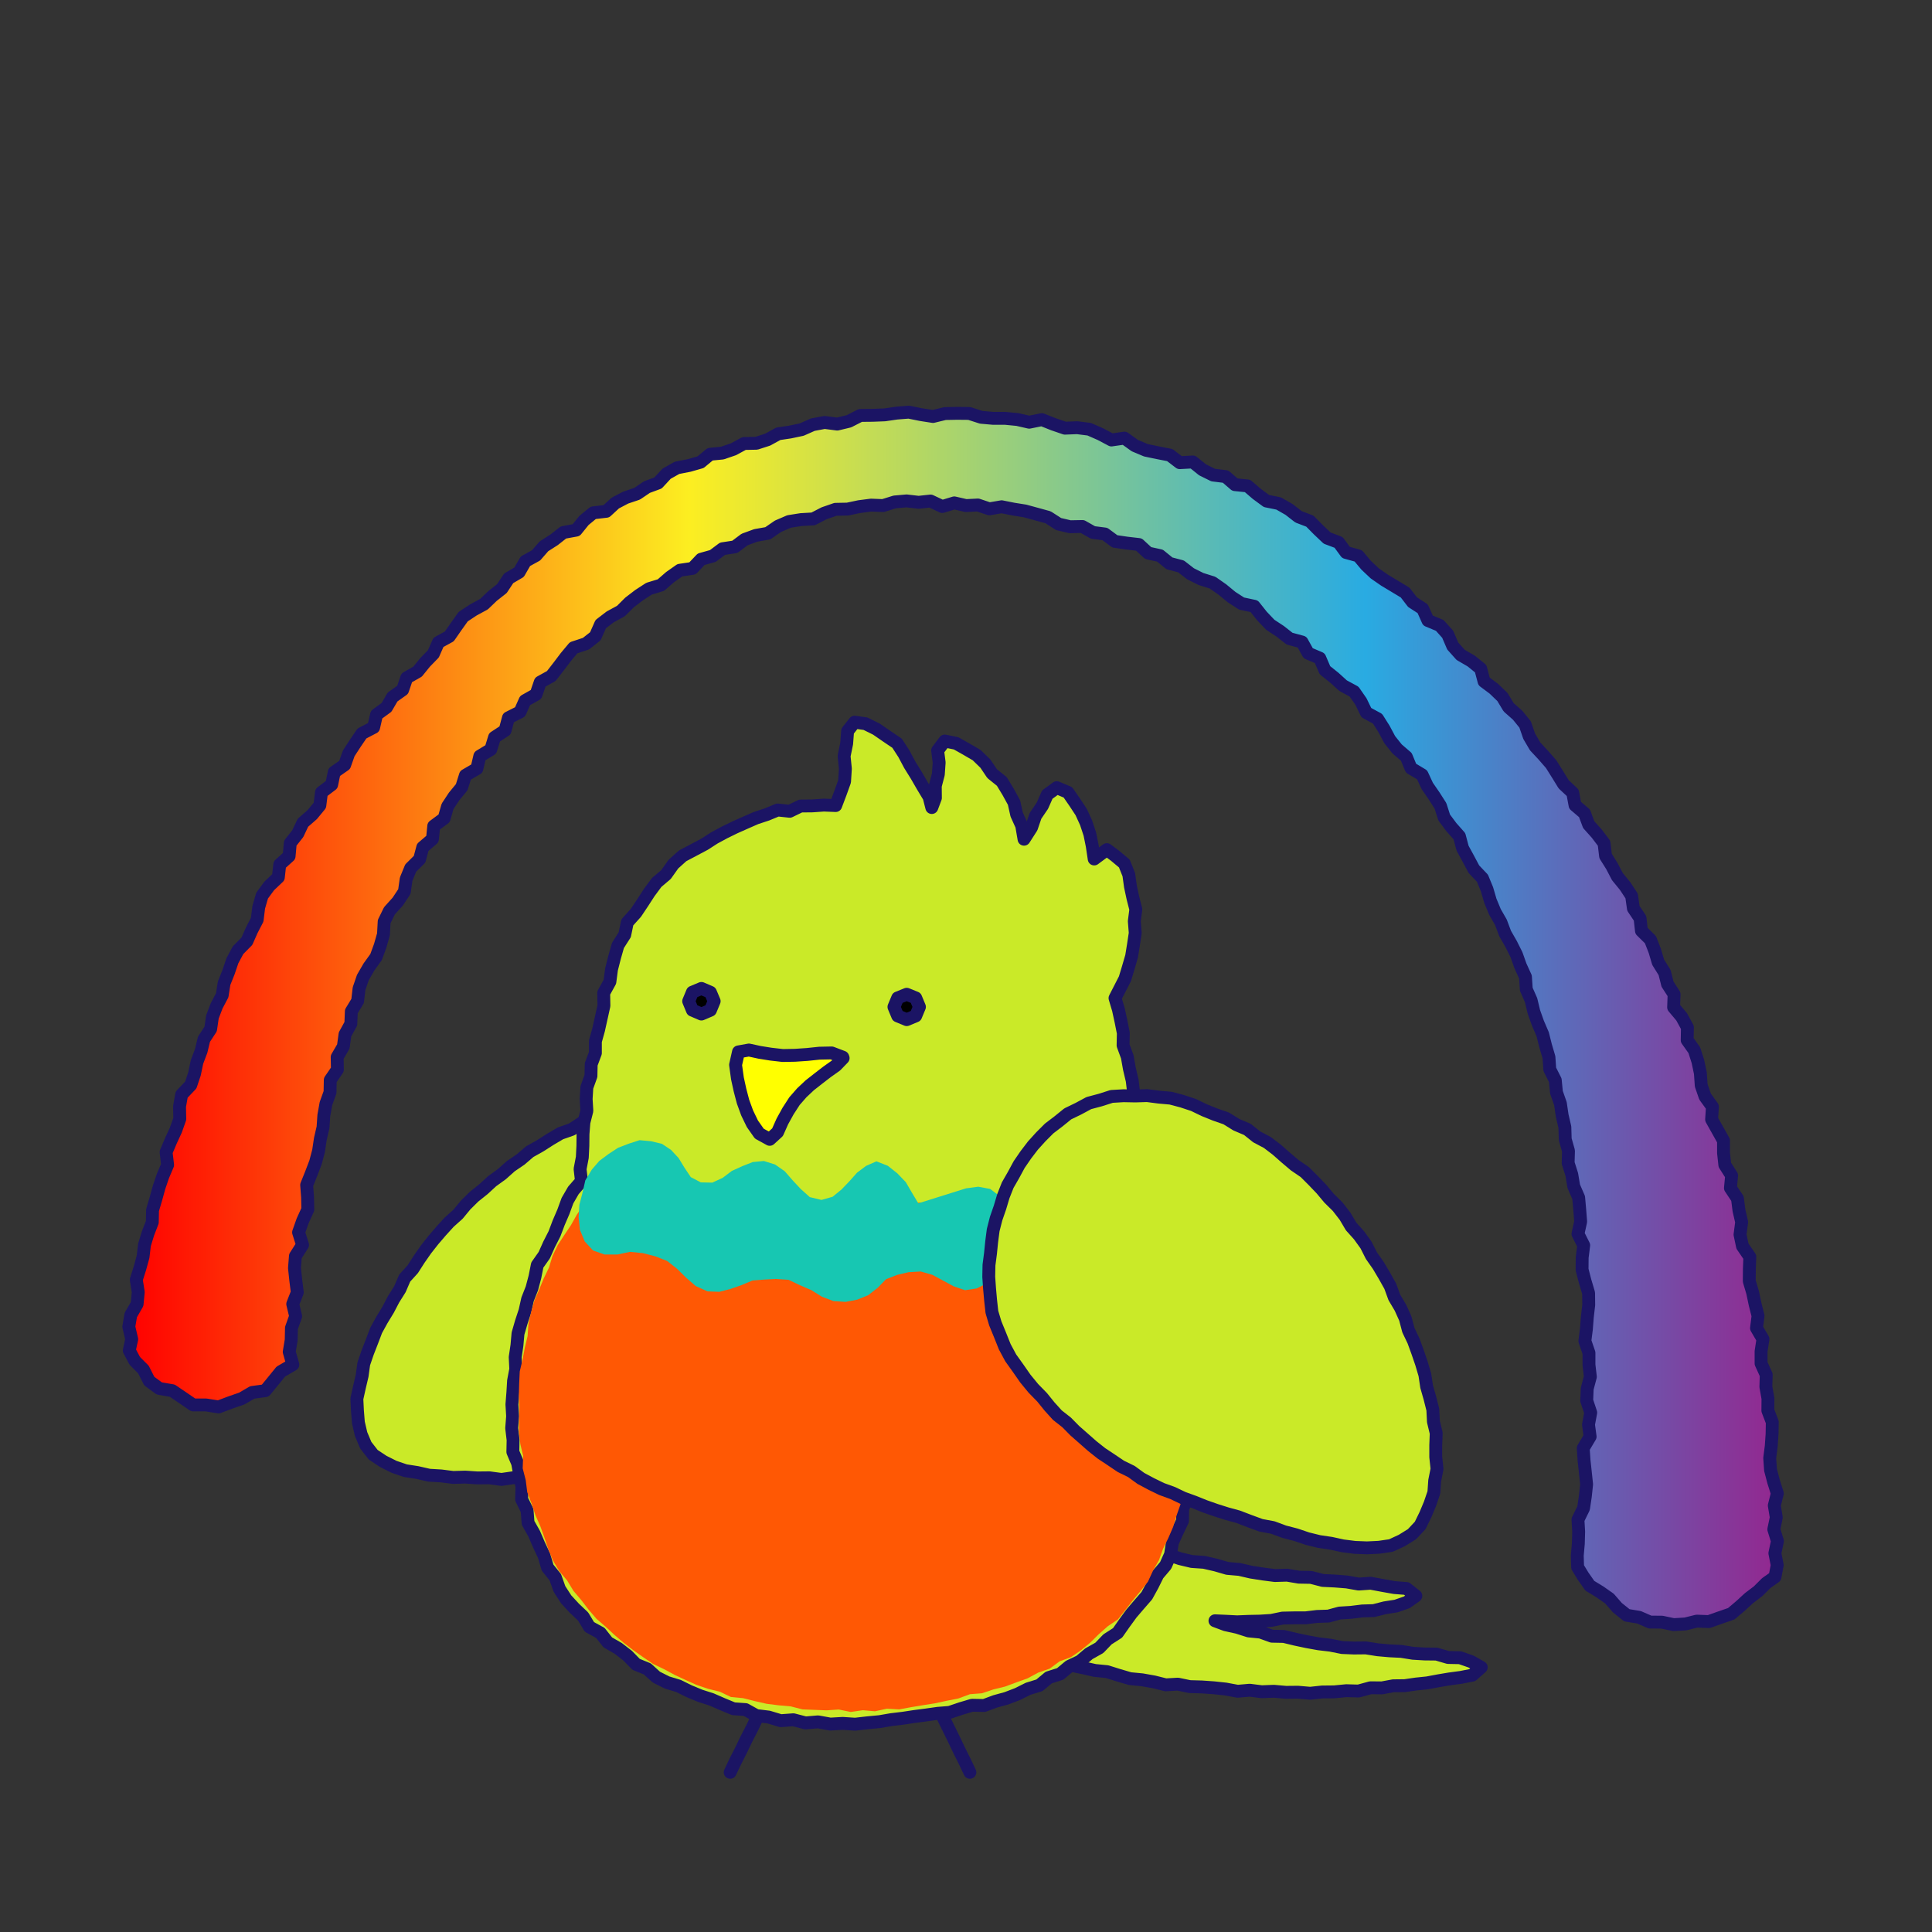
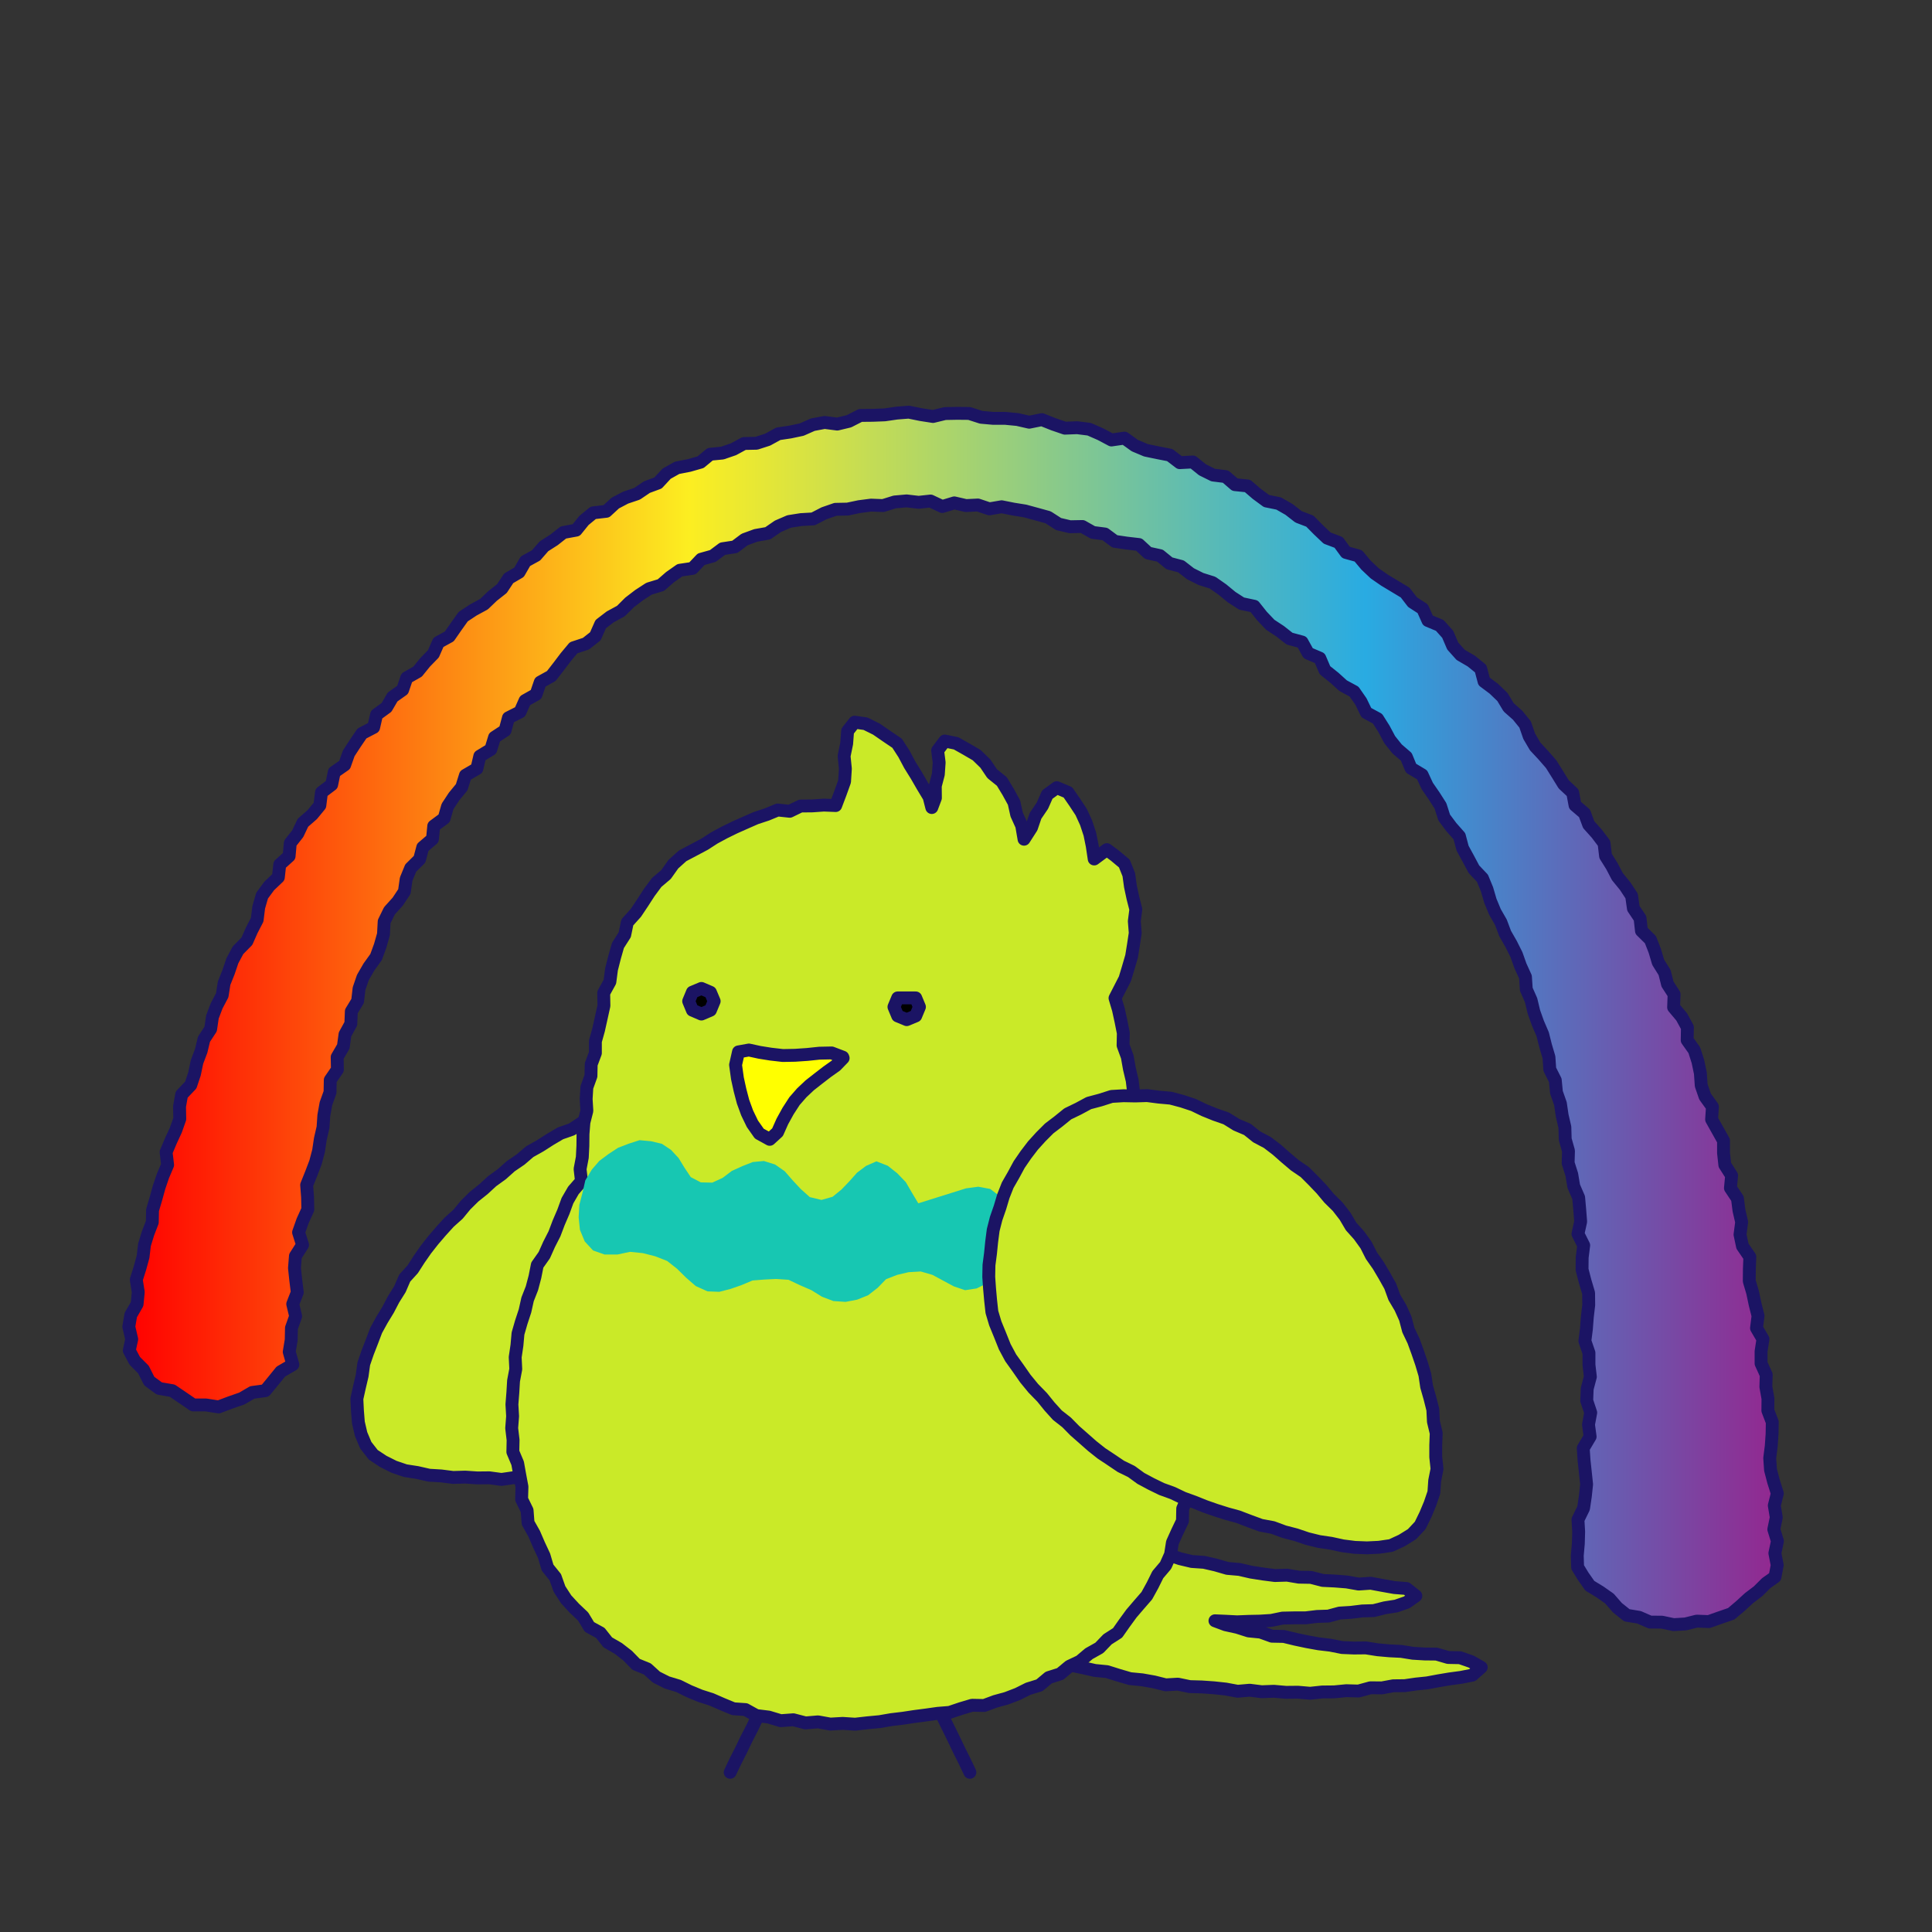
<svg xmlns="http://www.w3.org/2000/svg" width="150" height="150" viewBox="0 0 150 150" fill="none">
  <rect x="0" y="0" width="150" height="150" fill="#333333" stroke="none" />
  <path d="M94.329 125.837L95.165 125.873L96.045 125.918L96.935 125.882L97.815 125.864L98.705 125.809L99.577 125.628L100.475 125.609H101.365L102.255 125.501L103.135 125.473L104.006 125.237L104.887 125.183L105.768 125.074L106.657 125.047L107.52 124.828L108.391 124.693L109.226 124.402L109.925 123.903L109.199 123.331L108.264 123.258L107.347 123.095L106.421 122.922L105.486 122.986L104.56 122.823L103.634 122.75L102.699 122.705L101.782 122.468L100.847 122.451L99.93 122.296L98.986 122.324L98.06 122.205L97.134 122.06L96.227 121.851L95.291 121.769L94.384 121.506L93.476 121.298L92.532 121.234L91.615 121.016L90.734 120.717L89.817 120.499L88.955 120.127L88.02 119.99L87.167 119.582L86.268 119.328L85.406 118.964L84.525 118.638L83.699 118.193L82.818 117.875L81.956 117.503L81.085 117.14L80.322 116.586L79.478 116.169L78.715 115.679L77.971 115.143L77.154 114.752L76.309 114.416L75.474 114.035L74.621 113.717L73.749 113.454L72.869 113.237L71.961 113.073L71.044 113.119L70.136 113.073L69.228 113.055L68.33 113.237L67.422 113.536L66.551 113.945L65.969 114.726L65.525 115.597L65.516 116.578L65.57 117.539L65.606 118.51L65.824 119.482L66.496 120.108L67.268 120.571L68.012 121.07L68.865 121.361L69.692 121.679L70.599 121.887L70.609 122.95L70.645 123.993L71.008 124.947L71.634 125.6L72.379 126.172L73.223 126.599L74.094 126.926L74.939 127.334L75.837 127.598L76.781 127.689L77.671 128.024L78.588 128.224L79.496 128.442L80.431 128.596L81.339 128.859L82.274 129.005L83.172 129.296L84.089 129.486L85.006 129.694L85.95 129.786L86.84 130.066L87.739 130.33L88.683 130.421L89.6 130.584L90.507 130.811L91.451 130.757L92.368 130.948L93.303 130.974L94.229 131.038L95.165 131.138L96.09 131.31L97.025 131.228L97.96 131.346L98.904 131.31L99.84 131.392L100.775 131.383L101.719 131.465L102.654 131.365L103.589 131.356L104.524 131.265L105.477 131.292L106.403 131.038L107.293 131.047L108.173 130.884L109.062 130.875L109.935 130.748L110.815 130.657L111.686 130.494L112.558 130.348L113.438 130.23L114.31 130.058L115 129.449L114.219 129.005L113.356 128.705L112.431 128.687L111.532 128.424L110.615 128.414L109.698 128.36L108.791 128.214L107.874 128.169L106.956 128.087L106.049 127.943L105.123 127.952L104.206 127.915L103.298 127.734L102.382 127.625L101.474 127.461L100.575 127.271L99.676 127.053L98.751 127.035L97.87 126.717L96.944 126.626L96.063 126.345L95.155 126.145L94.329 125.837Z" fill="#CAEA28" />
  <path d="M94.329 125.837L95.165 125.873L96.045 125.918L96.935 125.882L97.815 125.864L98.705 125.809L99.577 125.628L100.475 125.609H101.365L102.255 125.501L103.135 125.473L104.006 125.237L104.887 125.183L105.768 125.074L106.657 125.047L107.52 124.828L108.391 124.693L109.226 124.402L109.925 123.903L109.199 123.331L108.264 123.258L107.347 123.095L106.421 122.922L105.486 122.986L104.56 122.823L103.634 122.75L102.699 122.705L101.782 122.468L100.847 122.451L99.93 122.296L98.986 122.324L98.06 122.205L97.134 122.06L96.227 121.851L95.291 121.769L94.384 121.506L93.476 121.298L92.532 121.234L91.615 121.016L90.734 120.717L89.817 120.499L88.955 120.127L88.02 119.99L87.167 119.582L86.268 119.328L85.406 118.964L84.525 118.638L83.699 118.193L82.818 117.875L81.956 117.503L81.085 117.14L80.322 116.586L79.478 116.169L78.715 115.679L77.971 115.143L77.154 114.752L76.309 114.416L75.474 114.035L74.621 113.717L73.749 113.454L72.869 113.237L71.961 113.073L71.044 113.119L70.136 113.073L69.228 113.055L68.33 113.237L67.422 113.536L66.551 113.945L65.969 114.726L65.525 115.597L65.516 116.578L65.57 117.539L65.606 118.51L65.824 119.482L66.496 120.108L67.268 120.571L68.012 121.07L68.865 121.361L69.692 121.679L70.599 121.887L70.609 122.95L70.645 123.993L71.008 124.947L71.634 125.6L72.379 126.172L73.223 126.599L74.094 126.926L74.939 127.334L75.837 127.598L76.781 127.689L77.671 128.024L78.588 128.224L79.496 128.442L80.431 128.596L81.339 128.859L82.274 129.005L83.172 129.296L84.089 129.486L85.006 129.694L85.95 129.786L86.84 130.066L87.739 130.33L88.683 130.421L89.6 130.584L90.507 130.811L91.451 130.757L92.368 130.948L93.303 130.974L94.229 131.038L95.165 131.138L96.09 131.31L97.025 131.228L97.96 131.346L98.904 131.31L99.84 131.392L100.775 131.383L101.719 131.465L102.654 131.365L103.589 131.356L104.524 131.265L105.477 131.292L106.403 131.038L107.293 131.047L108.173 130.884L109.062 130.875L109.935 130.748L110.815 130.657L111.686 130.494L112.558 130.348L113.438 130.23L114.31 130.058L115 129.449L114.219 129.005L113.356 128.705L112.431 128.687L111.532 128.424L110.615 128.414L109.698 128.36L108.791 128.214L107.874 128.169L106.956 128.087L106.049 127.943L105.123 127.952L104.206 127.915L103.298 127.734L102.382 127.625L101.474 127.461L100.575 127.271L99.676 127.053L98.751 127.035L97.87 126.717L96.944 126.626L96.063 126.345L95.155 126.145L94.329 125.837Z" stroke="#1B1464" stroke-linecap="round" stroke-linejoin="round" />
  <path d="M64.073 105.604L63.474 106.385L62.848 107.138L62.113 107.783L61.405 108.463L60.642 109.08L59.761 109.517L58.99 110.143L58.191 110.569L57.447 111.096L56.602 111.432L55.785 111.813L54.959 112.195L54.133 112.567L53.325 112.993L52.472 113.284L51.573 113.438L50.702 113.673L49.839 113.965L48.941 114.101L48.051 114.318L47.161 114.482L46.244 114.454L45.355 114.572L44.456 114.682L43.548 114.709L42.65 114.772L41.751 114.818L40.816 114.791L39.872 114.727L38.937 114.863L37.992 114.736L37.057 114.745L36.122 114.682L35.178 114.709L34.252 114.591L33.317 114.536L32.4 114.327L31.474 114.183L30.594 113.883L29.759 113.465L28.978 112.948L28.397 112.203L28.034 111.341L27.825 110.442L27.752 109.525L27.707 108.6L27.907 107.701L28.116 106.811L28.243 105.885L28.542 105.014L28.878 104.151L29.205 103.289L29.65 102.481L30.131 101.691L30.558 100.874L31.048 100.094L31.42 99.231L32.046 98.541L32.546 97.761L33.072 97.007L33.644 96.281L34.243 95.582L34.87 94.892L35.559 94.275L36.15 93.558L36.803 92.913L37.529 92.332L38.21 91.706L38.964 91.161L39.654 90.544L40.416 90.026L41.124 89.418L41.932 88.964L42.713 88.465L43.512 87.993L44.392 87.684L45.173 87.167L46.063 86.894L46.907 86.522L47.77 86.177L48.668 85.941L49.558 85.687L50.466 85.506L51.355 85.306L52.263 85.152L53.171 85.024L54.097 85.006L55.014 84.961L55.931 85.106L56.847 85.161L57.764 85.251L58.654 85.487L59.535 85.769L60.333 86.25L61.105 86.731L61.94 87.149L62.576 87.802L63.275 88.41L63.847 89.128L64.246 89.954L64.809 90.689L65.127 91.551L65.444 92.405L65.726 93.276L66.007 94.148L66.043 95.064L66.18 95.963L66.261 96.871L66.252 97.788L66.216 98.696L66.189 99.612L65.962 100.502L65.798 101.401L65.599 102.29L65.344 103.171L64.99 104.024L64.555 104.823L64.073 105.604Z" fill="#CAEA28" />
  <path d="M64.073 105.604L63.474 106.385L62.848 107.138L62.113 107.783L61.405 108.463L60.642 109.08L59.761 109.517L58.99 110.143L58.191 110.569L57.447 111.096L56.602 111.432L55.785 111.813L54.959 112.195L54.133 112.567L53.325 112.993L52.472 113.284L51.573 113.438L50.702 113.673L49.839 113.965L48.941 114.101L48.051 114.318L47.161 114.482L46.244 114.454L45.355 114.572L44.456 114.682L43.548 114.709L42.65 114.772L41.751 114.818L40.816 114.791L39.872 114.727L38.937 114.863L37.992 114.736L37.057 114.745L36.122 114.682L35.178 114.709L34.252 114.591L33.317 114.536L32.4 114.327L31.474 114.183L30.594 113.883L29.759 113.465L28.978 112.948L28.397 112.203L28.034 111.341L27.825 110.442L27.752 109.525L27.707 108.6L27.907 107.701L28.116 106.811L28.243 105.885L28.542 105.014L28.878 104.151L29.205 103.289L29.65 102.481L30.131 101.691L30.558 100.874L31.048 100.094L31.42 99.231L32.046 98.541L32.546 97.761L33.072 97.007L33.644 96.281L34.243 95.582L34.87 94.892L35.559 94.275L36.15 93.558L36.803 92.913L37.529 92.332L38.21 91.706L38.964 91.161L39.654 90.544L40.416 90.026L41.124 89.418L41.932 88.964L42.713 88.465L43.512 87.993L44.392 87.684L45.173 87.167L46.063 86.894L46.907 86.522L47.77 86.177L48.668 85.941L49.558 85.687L50.466 85.506L51.355 85.306L52.263 85.152L53.171 85.024L54.097 85.006L55.014 84.961L55.931 85.106L56.847 85.161L57.764 85.251L58.654 85.487L59.535 85.769L60.333 86.25L61.105 86.731L61.94 87.149L62.576 87.802L63.275 88.41L63.847 89.128L64.246 89.954L64.809 90.689L65.127 91.551L65.444 92.405L65.726 93.276L66.007 94.148L66.043 95.064L66.18 95.963L66.261 96.871L66.252 97.788L66.216 98.696L66.189 99.612L65.962 100.502L65.798 101.401L65.599 102.29L65.344 103.171L64.99 104.024L64.555 104.823L64.073 105.604Z" stroke="#1B1464" stroke-linecap="round" stroke-linejoin="round" />
  <path d="M73.223 133.336L73.64 134.18L74.058 135.033L74.466 135.887L74.893 136.74L75.302 137.602" stroke="#1B1464" stroke-linecap="round" stroke-linejoin="round" />
  <path d="M58.788 133.344L58.38 134.188L57.944 135.032L57.536 135.885L57.1 136.739L56.691 137.601" stroke="#1B1464" stroke-linecap="round" stroke-linejoin="round" />
  <path d="M88.385 87.616L88.14 86.708L88.194 85.746L88.013 84.82L87.904 83.894L87.686 82.977L87.522 82.051L87.195 81.161L87.214 80.208L87.032 79.291L86.832 78.374L86.569 77.494L86.923 76.804L87.341 75.987L87.604 75.115L87.858 74.244L88.003 73.345L88.14 72.438L88.067 71.521L88.185 70.604L87.958 69.714L87.767 68.825L87.64 67.908L87.295 67.045L86.569 66.437L85.934 65.965L84.953 66.691L84.799 65.665L84.617 64.767L84.327 63.886L83.945 63.051L83.437 62.279L82.911 61.517L82.048 61.154L81.313 61.69L80.932 62.552L80.396 63.342L80.087 64.249L79.506 65.157L79.325 64.104L78.934 63.242L78.726 62.307L78.272 61.481L77.782 60.673L77.028 60.065L76.502 59.284L75.83 58.63L75.022 58.158L74.232 57.713L73.352 57.532L72.798 58.267L72.916 59.202L72.852 60.119L72.616 61.018L72.625 61.953L72.344 62.697L72.135 61.88L71.627 61.036L71.145 60.201L70.637 59.384L70.183 58.53L69.648 57.704L68.831 57.151L68.041 56.606L67.197 56.188L66.352 56.07L65.808 56.76L65.735 57.731L65.535 58.703L65.635 59.683L65.572 60.673L65.236 61.608L64.882 62.543L63.965 62.507L63.066 62.57L62.158 62.579L61.314 62.988L60.379 62.888L59.544 63.233L58.691 63.514L57.864 63.877L57.047 64.24L56.248 64.631L55.459 65.057L54.714 65.538L53.861 65.992L52.999 66.446L52.282 67.091L51.709 67.899L50.983 68.516L50.411 69.288L49.894 70.087L49.367 70.876L48.705 71.612L48.505 72.574L47.978 73.4L47.715 74.326L47.479 75.252L47.352 76.223L46.871 77.094L46.889 78.084L46.68 79.028L46.472 79.963L46.226 80.844V81.76L45.9 82.632L45.882 83.54L45.564 84.42L45.509 85.328L45.564 86.245L45.337 87.135L45.264 88.042L45.255 88.959L45.21 89.858L45.037 90.766L45.146 91.701L44.52 92.418L44.057 93.217L43.739 94.088L43.376 94.932L43.049 95.795L42.632 96.612L42.259 97.447L41.715 98.219L41.533 99.135L41.297 100.025L40.961 100.878L40.761 101.777L40.471 102.658L40.217 103.538L40.135 104.455L39.999 105.372L40.044 106.298L39.872 107.206L39.817 108.122L39.745 109.039L39.799 109.956L39.727 110.882L39.836 111.799L39.817 112.724L40.19 113.606L40.353 114.513L40.525 115.43L40.498 116.401L40.925 117.273L40.998 118.235L41.469 119.07L41.842 119.933L42.241 120.786L42.514 121.712L43.113 122.456L43.439 123.373L43.957 124.172L44.592 124.861L45.273 125.506L45.763 126.315L46.608 126.777L47.189 127.513L48.006 127.985L48.732 128.548L49.386 129.219L50.257 129.574L50.956 130.209L51.782 130.626L52.681 130.899L53.507 131.308L54.36 131.661L55.241 131.943L56.094 132.315L56.948 132.668L57.883 132.732L58.718 133.195L59.68 133.313L60.615 133.595L61.596 133.522L62.54 133.767L63.511 133.685L64.464 133.858L65.426 133.803L66.389 133.866L67.342 133.758L68.295 133.668L69.194 133.513L70.102 133.404L71 133.268L71.908 133.15L72.807 133.023L73.724 132.95L74.586 132.659L75.467 132.396L76.411 132.414L77.264 132.097L78.154 131.852L79.007 131.525L79.824 131.117L80.705 130.844L81.422 130.245L82.312 129.964L83.02 129.374L83.846 128.983L84.545 128.393L85.353 127.939L85.988 127.277L86.769 126.777L87.305 126.014L87.84 125.28L88.43 124.59L89.038 123.891L89.483 123.082L89.892 122.256L90.5 121.539L90.881 120.686L91.026 119.76L91.408 118.915L91.807 118.081L91.825 117.127L92.188 116.284L92.397 115.394L92.697 114.513L92.797 113.606L92.706 112.679L92.751 111.771L92.679 110.873L92.651 109.966L92.824 109.03L92.497 108.159L92.397 107.251L92.288 106.352L92.216 105.435L91.98 104.555L91.871 103.647L91.607 102.776L91.335 101.904L91.081 101.033L91.063 100.098L90.6 99.272L90.5 98.364L90.391 97.456L90.064 96.594L90.082 95.659L89.683 94.805L89.61 93.897L89.438 92.999L89.075 92.136L89.056 91.21L88.829 90.33L88.73 89.413L88.594 88.514L88.385 87.616Z" fill="#CAEA28" />
  <path d="M88.385 87.616L88.14 86.708L88.194 85.746L88.013 84.82L87.904 83.894L87.686 82.977L87.522 82.051L87.195 81.161L87.214 80.208L87.032 79.291L86.832 78.374L86.569 77.494L86.923 76.804L87.341 75.987L87.604 75.115L87.858 74.244L88.003 73.345L88.14 72.438L88.067 71.521L88.185 70.604L87.958 69.714L87.767 68.825L87.64 67.908L87.295 67.045L86.569 66.437L85.934 65.965L84.953 66.691L84.799 65.665L84.617 64.767L84.327 63.886L83.945 63.051L83.437 62.279L82.911 61.517L82.048 61.154L81.313 61.69L80.932 62.552L80.396 63.342L80.087 64.249L79.506 65.157L79.325 64.104L78.934 63.242L78.726 62.307L78.272 61.481L77.782 60.673L77.028 60.065L76.502 59.284L75.83 58.63L75.022 58.158L74.232 57.713L73.352 57.532L72.798 58.267L72.916 59.202L72.852 60.119L72.616 61.018L72.625 61.953L72.344 62.697L72.135 61.88L71.627 61.036L71.145 60.201L70.637 59.384L70.183 58.53L69.648 57.704L68.831 57.151L68.041 56.606L67.197 56.188L66.352 56.07L65.808 56.76L65.735 57.731L65.535 58.703L65.635 59.683L65.572 60.673L65.236 61.608L64.882 62.543L63.965 62.507L63.066 62.57L62.158 62.579L61.314 62.988L60.379 62.888L59.544 63.233L58.691 63.514L57.864 63.877L57.047 64.24L56.248 64.631L55.459 65.057L54.714 65.538L53.861 65.992L52.999 66.446L52.282 67.091L51.709 67.899L50.983 68.516L50.411 69.288L49.894 70.087L49.367 70.876L48.705 71.612L48.505 72.574L47.978 73.4L47.715 74.326L47.479 75.252L47.352 76.223L46.871 77.094L46.889 78.084L46.68 79.028L46.472 79.963L46.226 80.844V81.76L45.9 82.632L45.882 83.54L45.564 84.42L45.509 85.328L45.564 86.245L45.337 87.135L45.264 88.042L45.255 88.959L45.21 89.858L45.037 90.766L45.146 91.701L44.52 92.418L44.057 93.217L43.739 94.088L43.376 94.932L43.049 95.795L42.632 96.612L42.259 97.447L41.715 98.219L41.533 99.135L41.297 100.025L40.961 100.878L40.761 101.777L40.471 102.658L40.217 103.538L40.135 104.455L39.999 105.372L40.044 106.298L39.872 107.206L39.817 108.122L39.745 109.039L39.799 109.956L39.727 110.882L39.836 111.799L39.817 112.724L40.19 113.606L40.353 114.513L40.525 115.43L40.498 116.401L40.925 117.273L40.998 118.235L41.469 119.07L41.842 119.933L42.241 120.786L42.514 121.712L43.113 122.456L43.439 123.373L43.957 124.172L44.592 124.861L45.273 125.506L45.763 126.315L46.608 126.777L47.189 127.513L48.006 127.985L48.732 128.548L49.386 129.219L50.257 129.574L50.956 130.209L51.782 130.626L52.681 130.899L53.507 131.308L54.36 131.661L55.241 131.943L56.094 132.315L56.948 132.668L57.883 132.732L58.718 133.195L59.68 133.313L60.615 133.595L61.596 133.522L62.54 133.767L63.511 133.685L64.464 133.858L65.426 133.803L66.389 133.866L67.342 133.758L68.295 133.668L69.194 133.513L70.102 133.404L71 133.268L71.908 133.15L72.807 133.023L73.724 132.95L74.586 132.659L75.467 132.396L76.411 132.414L77.264 132.097L78.154 131.852L79.007 131.525L79.824 131.117L80.705 130.844L81.422 130.245L82.312 129.964L83.02 129.374L83.846 128.983L84.545 128.393L85.353 127.939L85.988 127.277L86.769 126.777L87.305 126.014L87.84 125.28L88.43 124.59L89.038 123.891L89.483 123.082L89.892 122.256L90.5 121.539L90.881 120.686L91.026 119.76L91.408 118.915L91.807 118.081L91.825 117.127L92.188 116.284L92.397 115.394L92.697 114.513L92.797 113.606L92.706 112.679L92.751 111.771L92.679 110.873L92.651 109.966L92.824 109.03L92.497 108.159L92.397 107.251L92.288 106.352L92.216 105.435L91.98 104.555L91.871 103.647L91.607 102.776L91.335 101.904L91.081 101.033L91.063 100.098L90.6 99.272L90.5 98.364L90.391 97.456L90.064 96.594L90.082 95.659L89.683 94.805L89.61 93.897L89.438 92.999L89.075 92.136L89.056 91.21L88.829 90.33L88.73 89.413L88.594 88.514L88.385 87.616Z" stroke="#1B1464" stroke-linecap="round" stroke-linejoin="round" />
  <path d="M59.76 88.459L60.368 87.905L60.74 87.07L61.185 86.262L61.685 85.49L62.248 84.846L62.865 84.265L63.537 83.738L64.208 83.221L64.898 82.731L65.461 82.15L65.434 82.077L64.572 81.75L63.618 81.769L62.674 81.868L61.73 81.932L60.777 81.95L59.833 81.841L58.979 81.705L58.144 81.523L57.336 81.669L57.109 82.676L57.255 83.729L57.454 84.637L57.69 85.536L58.008 86.407L58.416 87.251L58.952 88.014L59.76 88.459Z" fill="#FFFF00" />
  <path d="M59.76 88.459L60.368 87.905L60.74 87.07L61.185 86.262L61.685 85.49L62.248 84.846L62.865 84.265L63.537 83.738L64.208 83.221L64.898 82.731L65.461 82.15L65.434 82.077L64.572 81.75L63.618 81.769L62.674 81.868L61.73 81.932L60.777 81.95L59.833 81.841L58.979 81.705L58.144 81.523L57.336 81.669L57.109 82.676L57.255 83.729L57.454 84.637L57.69 85.536L58.008 86.407L58.416 87.251L58.952 88.014L59.76 88.459Z" stroke="#1B1464" stroke-linecap="round" stroke-linejoin="round" />
  <path d="M69.406 78.176L69.697 78.875L70.396 79.165L71.095 78.875L71.385 78.176L71.095 77.477L70.396 77.195L69.697 77.477L69.406 78.176Z" fill="black" />
-   <path d="M69.406 78.176L69.697 78.875L70.396 79.165L71.095 78.875L71.385 78.176L71.095 77.477L70.396 77.195L69.697 77.477L69.406 78.176Z" stroke="#1B1464" stroke-linecap="round" stroke-linejoin="round" />
+   <path d="M69.406 78.176L69.697 78.875L70.396 79.165L71.095 78.875L71.385 78.176L71.095 77.477L69.697 77.477L69.406 78.176Z" stroke="#1B1464" stroke-linecap="round" stroke-linejoin="round" />
  <path d="M53.469 77.732L53.759 78.431L54.458 78.73L55.157 78.431L55.448 77.732L55.157 77.042L54.458 76.742L53.759 77.033L53.469 77.732Z" fill="black" />
  <path d="M53.469 77.732L53.759 78.431L54.458 78.73L55.157 78.431L55.448 77.732L55.157 77.042L54.458 76.742L53.759 77.033L53.469 77.732Z" stroke="#1B1464" stroke-linecap="round" stroke-linejoin="round" />
-   <path d="M45.301 93.547L44.784 94.309L44.33 95.117L43.813 95.889L43.304 96.67L42.896 97.514L42.623 98.413L42.215 99.257L41.861 100.119L41.489 100.973L41.234 101.88L41.026 102.788L40.962 103.732L40.744 104.64L40.572 105.557L40.354 106.474L40.309 107.418L40.281 108.362L40.318 109.306L40.299 110.241L40.29 111.185L40.399 112.12L40.617 113.037L40.581 113.999L40.817 114.916L40.935 115.851L41.271 116.74L41.57 117.639L41.952 118.502L42.269 119.382L42.569 120.281L42.932 121.161L43.413 121.97L44.031 122.705L44.521 123.512L45.129 124.23L45.701 124.975L46.309 125.682L47.026 126.3L47.707 126.935L48.415 127.543L49.16 128.115L49.931 128.66L50.703 129.187L51.556 129.595L52.382 130.039L53.236 130.439L54.089 130.82L54.979 131.12L55.895 131.347L56.749 131.755L57.693 131.846L58.601 132.073L59.518 132.282L60.453 132.4L61.388 132.482L62.304 132.717L63.239 132.754L64.175 132.79L65.119 132.726L66.054 132.917L66.989 132.781L67.933 132.863L68.859 132.663L69.812 132.717L70.738 132.545L71.664 132.391L72.59 132.246L73.507 132.046L74.424 131.865L75.304 131.538L76.239 131.465L77.129 131.166L78.028 130.947L78.908 130.62L79.789 130.303L80.615 129.858L81.504 129.55L82.267 128.987L83.148 128.66L83.919 128.133L84.646 127.535L85.317 126.872L86.007 126.263L86.797 125.728L87.378 124.992L87.95 124.248L88.549 123.531L89.13 122.796L89.52 121.942L89.983 121.125L90.301 120.245L90.71 119.41L91.082 118.547L91.354 117.648L91.663 116.768L91.772 115.833L91.908 114.907L92.162 113.999L92.099 113.055L92.235 112.13L92.38 111.203L92.198 110.269L92.18 109.333L92.253 108.398L92.117 107.472L92.09 106.528L91.835 105.62L91.726 104.695L91.581 103.769L91.345 102.87L91.191 101.944L90.809 101.081L90.619 100.165L90.374 99.257L89.929 98.422L89.602 97.55L89.393 96.624L89.021 95.771L88.613 94.927L88.222 94.073L87.741 93.266" fill="#FF5804" />
  <path d="M71.297 93.425L70.807 92.608L70.326 91.782L69.663 91.092L68.928 90.511L68.047 90.166L67.24 90.52L66.54 91.047L65.95 91.71L65.333 92.354L64.643 92.917L63.781 93.162L62.873 92.944L62.174 92.318L61.538 91.637L60.93 90.938L60.177 90.412L59.305 90.139L58.443 90.221L57.635 90.539L56.818 90.911L56.11 91.447L55.302 91.819L54.412 91.8L53.632 91.392L53.141 90.657L52.687 89.912L52.097 89.277L51.389 88.805L50.545 88.605L49.655 88.523L48.811 88.796L47.985 89.114L47.25 89.595L46.533 90.13L45.952 90.802L45.443 91.646L45.225 92.608L44.98 93.543L44.926 94.515L45.026 95.486L45.398 96.385L46.042 97.084L46.941 97.401H47.931L48.911 97.193L49.91 97.293L50.872 97.538L51.798 97.901L52.569 98.509L53.278 99.208L54.022 99.852L54.93 100.261L55.846 100.297L56.727 100.07L57.581 99.771L58.425 99.417L59.342 99.344L60.249 99.299L61.221 99.362L62.101 99.78L63 100.17L63.817 100.679L64.707 101.014L65.651 101.078L66.55 100.905L67.403 100.561L68.138 99.989L68.792 99.317L69.654 98.981L70.544 98.772L71.488 98.718L72.396 98.981L73.222 99.426L74.048 99.871L74.929 100.17L75.827 100.034L76.626 99.635L77.334 99.063L77.788 98.264L78.169 97.429L78.369 96.539L78.451 95.622L78.415 94.651L78.088 93.734L77.643 92.89L76.88 92.309L75.954 92.136L75.001 92.263" fill="#17C7B2" />
  <path d="M77.274 102.746L77.646 103.654L78.009 104.562L78.472 105.424L79.044 106.223L79.607 107.031L80.224 107.784L80.914 108.492L81.486 109.2L82.094 109.872L82.812 110.435L83.447 111.08L84.128 111.678L84.809 112.278L85.517 112.84L86.27 113.339L87.024 113.848L87.841 114.247L88.576 114.783L89.375 115.21L90.192 115.609L91.045 115.918L91.862 116.308L92.716 116.617L93.551 116.953L94.404 117.252L95.267 117.525L96.129 117.761L97.01 118.097L97.899 118.424L98.825 118.596L99.706 118.923L100.613 119.158L101.504 119.459L102.42 119.685L103.346 119.821L104.262 120.021L105.198 120.139L106.133 120.175L107.068 120.13L107.994 119.994L108.838 119.603L109.628 119.113L110.264 118.433L110.672 117.598L111.026 116.753L111.326 115.873L111.389 114.956L111.57 114.048L111.471 113.122V112.205L111.507 111.27L111.29 110.372L111.244 109.445L111.017 108.546L110.763 107.657L110.627 106.741L110.363 105.851L110.064 104.979L109.746 104.108L109.347 103.273L109.111 102.374L108.73 101.53L108.257 100.731L107.939 99.859L107.486 99.051L107.013 98.253L106.478 97.49L106.06 96.664L105.516 95.91L104.899 95.221L104.426 94.422L103.855 93.686L103.192 93.033L102.601 92.325L101.958 91.653L101.304 90.999L100.532 90.473L99.824 89.874L99.134 89.266L98.398 88.703L97.572 88.267L96.846 87.686L95.993 87.323L95.203 86.833L94.341 86.533L93.487 86.188L92.661 85.789L91.781 85.498L90.891 85.262L89.974 85.18L89.066 85.062L88.15 85.09L87.233 85.072L86.307 85.126L85.426 85.407L84.536 85.644L83.728 86.079L82.902 86.479L82.185 87.06L81.459 87.613L80.814 88.258L80.197 88.939L79.643 89.665L79.126 90.418L78.69 91.226L78.236 92.016L77.9 92.869L77.637 93.75L77.338 94.612L77.111 95.502L76.993 96.41L76.902 97.317L76.784 98.216L76.766 99.133L76.829 100.041L76.911 100.958L77.011 101.866L77.274 102.746Z" fill="#CAEA28" />
  <path d="M77.274 102.746L77.646 103.654L78.009 104.562L78.472 105.424L79.044 106.223L79.607 107.031L80.224 107.784L80.914 108.492L81.486 109.2L82.094 109.872L82.812 110.435L83.447 111.08L84.128 111.678L84.809 112.278L85.517 112.84L86.27 113.339L87.024 113.848L87.841 114.247L88.576 114.783L89.375 115.21L90.192 115.609L91.045 115.918L91.862 116.308L92.716 116.617L93.551 116.953L94.404 117.252L95.267 117.525L96.129 117.761L97.01 118.097L97.899 118.424L98.825 118.596L99.706 118.923L100.613 119.158L101.504 119.459L102.42 119.685L103.346 119.821L104.262 120.021L105.198 120.139L106.133 120.175L107.068 120.13L107.994 119.994L108.838 119.603L109.628 119.113L110.264 118.433L110.672 117.598L111.026 116.753L111.326 115.873L111.389 114.956L111.57 114.048L111.471 113.122V112.205L111.507 111.27L111.29 110.372L111.244 109.445L111.017 108.546L110.763 107.657L110.627 106.741L110.363 105.851L110.064 104.979L109.746 104.108L109.347 103.273L109.111 102.374L108.73 101.53L108.257 100.731L107.939 99.859L107.486 99.051L107.013 98.253L106.478 97.49L106.06 96.664L105.516 95.91L104.899 95.221L104.426 94.422L103.855 93.686L103.192 93.033L102.601 92.325L101.958 91.653L101.304 90.999L100.532 90.473L99.824 89.874L99.134 89.266L98.398 88.703L97.572 88.267L96.846 87.686L95.993 87.323L95.203 86.833L94.341 86.533L93.487 86.188L92.661 85.789L91.781 85.498L90.891 85.262L89.974 85.18L89.066 85.062L88.15 85.09L87.233 85.072L86.307 85.126L85.426 85.407L84.536 85.644L83.728 86.079L82.902 86.479L82.185 87.06L81.459 87.613L80.814 88.258L80.197 88.939L79.643 89.665L79.126 90.418L78.69 91.226L78.236 92.016L77.9 92.869L77.637 93.75L77.338 94.612L77.111 95.502L76.993 96.41L76.902 97.317L76.784 98.216L76.766 99.133L76.829 100.041L76.911 100.958L77.011 101.866L77.274 102.746Z" stroke="#1B1464" stroke-linecap="round" stroke-linejoin="round" />
  <path d="M137.809 122.433L137.129 122.914L136.502 123.54L135.794 124.076L135.122 124.693L134.414 125.292L133.543 125.592L132.671 125.9L131.736 125.864L130.856 126.083L129.939 126.137L129.04 125.946L128.105 125.937L127.252 125.565L126.308 125.41L125.572 124.82L124.955 124.112L124.219 123.595L123.43 123.114L122.903 122.36L122.485 121.671L122.459 120.772L122.541 119.846L122.567 118.92L122.513 117.984L122.948 117.095L123.085 116.17L123.184 115.243L123.085 114.308L122.985 113.373L122.922 112.438L123.457 111.539L123.33 110.605L123.503 109.678L123.193 108.744L123.23 107.817L123.475 106.892L123.367 105.965V105.04L123.049 104.114L123.167 103.188L123.24 102.253L123.348 101.318L123.339 100.392L123.066 99.475L122.831 98.567L122.84 97.632L122.958 96.688L122.513 95.799L122.722 94.846L122.649 93.91L122.567 92.985L122.186 92.104L122.032 91.187L121.75 90.297L121.777 89.353L121.523 88.455L121.496 87.511L121.287 86.612L121.151 85.686L120.842 84.805L120.752 83.871L120.325 83.026L120.261 82.082L119.998 81.192L119.772 80.294L119.4 79.431L119.09 78.56L118.873 77.652L118.501 76.808L118.437 75.846L118.047 74.992L117.738 74.121L117.32 73.286L116.857 72.478L116.53 71.606L116.068 70.799L115.713 69.945L115.45 69.046L115.096 68.184L114.433 67.485L113.998 66.668L113.553 65.851L113.308 64.925L112.682 64.217L112.127 63.473L111.837 62.565L111.338 61.784L110.812 61.022L110.412 60.159L109.55 59.642L109.186 58.761L108.469 58.144L107.897 57.427L107.452 56.592L106.953 55.802L106.082 55.33L105.664 54.468L105.129 53.696L104.275 53.233L103.595 52.616L102.868 52.035L102.468 51.1L101.57 50.718L101.089 49.847L100.118 49.584L99.391 49.012L98.619 48.503L97.975 47.823L97.376 47.069L96.395 46.86L95.624 46.361L94.907 45.771L94.144 45.236L93.245 44.954L92.428 44.545L91.693 43.974L90.794 43.738L90.059 43.139L89.142 42.939L88.425 42.276L87.481 42.167L86.555 42.031L85.783 41.459L84.857 41.341L84.04 40.878L83.078 40.896L82.188 40.687L81.371 40.161L80.482 39.916L79.583 39.671L78.675 39.526L77.767 39.344L76.814 39.507L75.924 39.208L74.999 39.253L74.091 39.044L73.156 39.326L72.248 38.899L71.322 38.999L70.387 38.89L69.461 38.972L68.562 39.253L67.627 39.217L66.71 39.335L65.803 39.526L64.868 39.544L63.978 39.852L63.134 40.288L62.19 40.342L61.264 40.488L60.401 40.86L59.611 41.405L58.685 41.568L57.814 41.886L57.051 42.458L56.098 42.603L55.345 43.166L54.437 43.42L53.765 44.128L52.785 44.273L52.022 44.809L51.314 45.426L50.388 45.708L49.607 46.216L48.872 46.779L48.209 47.441L47.374 47.895L46.639 48.458L46.221 49.402L45.495 49.974L44.533 50.292L43.934 51.009L43.371 51.753L42.799 52.489L41.946 52.961L41.619 53.914L40.765 54.395L40.375 55.275L39.476 55.729L39.213 56.71L38.396 57.245L38.106 58.189L37.252 58.707L37.025 59.678L36.136 60.196L35.845 61.121L35.255 61.839L34.747 62.61L34.483 63.536L33.675 64.135L33.576 65.143L32.822 65.787L32.577 66.713L31.887 67.394L31.533 68.257L31.397 69.219L30.88 70L30.235 70.717L29.826 71.552L29.772 72.541L29.518 73.431L29.2 74.302L28.646 75.074L28.174 75.891L27.875 76.763L27.766 77.716L27.276 78.524L27.239 79.486L26.785 80.312L26.658 81.247L26.177 82.073L26.195 83.044L25.641 83.852L25.623 84.805L25.306 85.686L25.142 86.603L25.079 87.529L24.87 88.437L24.734 89.353L24.498 90.243L24.162 91.124L23.808 92.004L23.88 92.957L23.898 93.901L23.499 94.782L23.181 95.681L23.49 96.652L22.936 97.523L22.863 98.45L22.963 99.394L23.081 100.338L22.727 101.245L22.954 102.189L22.628 103.106L22.609 104.032L22.455 104.958L22.736 105.948L21.801 106.492L21.211 107.219L20.594 107.972L19.586 108.108L18.778 108.58L17.889 108.889L16.972 109.234L15.992 109.08H15.002L14.167 108.508L13.377 107.972L12.369 107.8L11.589 107.228L11.135 106.329L10.463 105.657L10.036 104.849L10.227 103.978L10 103.006L10.154 102.099L10.645 101.245L10.735 100.319L10.581 99.357L10.862 98.468L11.107 97.578L11.216 96.652L11.489 95.762L11.825 94.891L11.843 93.956L12.106 93.066L12.351 92.177L12.651 91.296L13.014 90.443L12.896 89.453L13.259 88.591L13.649 87.747L13.958 86.875L13.94 85.904L14.103 84.987L14.811 84.243L15.102 83.371L15.293 82.454L15.619 81.592L15.837 80.684L16.355 79.894L16.491 78.959L16.818 78.097L17.253 77.271L17.399 76.336L17.744 75.474L18.043 74.593L18.479 73.776L19.169 73.077L19.541 72.233L19.968 71.407L20.086 70.444L20.349 69.537L20.903 68.783L21.611 68.112L21.72 67.122L22.446 66.468L22.537 65.461L23.118 64.725L23.517 63.881L24.243 63.246L24.833 62.529L24.96 61.521L25.75 60.922L25.95 59.95L26.758 59.388L27.076 58.489L27.584 57.708L28.102 56.946L29.009 56.474L29.236 55.484L30.008 54.921L30.48 54.114L31.261 53.56L31.578 52.625L32.423 52.144L33.004 51.426L33.648 50.764L34.039 49.874L34.883 49.411L35.418 48.64L35.963 47.877L36.744 47.36L37.579 46.906L38.242 46.27L38.968 45.698L39.494 44.9L40.302 44.428L40.793 43.574L41.619 43.12L42.236 42.412L43.017 41.913L43.743 41.341L44.733 41.16L45.341 40.406L46.058 39.816L47.075 39.698L47.764 39.062L48.572 38.636L49.462 38.336L50.225 37.819L51.087 37.501L51.759 36.775L52.567 36.321L53.502 36.139L54.392 35.885L55.136 35.268L56.08 35.177L56.952 34.878L57.769 34.433L58.731 34.415L59.602 34.133L60.428 33.679L61.345 33.543L62.244 33.353L63.106 32.971L64.023 32.799L65.004 32.926L65.912 32.708L66.801 32.254L67.745 32.245L68.689 32.209L69.624 32.073L70.559 32L71.504 32.191L72.439 32.336L73.374 32.109L74.318 32.091L75.253 32.1L76.179 32.399L77.114 32.481H78.058L78.993 32.572L79.91 32.781L80.89 32.581L81.78 32.935L82.679 33.244L83.632 33.207L84.567 33.325L85.438 33.707L86.292 34.16L87.299 34.015L88.107 34.596L88.97 34.959L89.887 35.15L90.822 35.332L91.593 35.922L92.61 35.867L93.363 36.475L94.189 36.884L95.152 37.002L95.878 37.628L96.858 37.728L97.576 38.345L98.329 38.899L99.273 39.09L100.081 39.553L100.816 40.125L101.697 40.461L102.36 41.132L103.04 41.777L103.93 42.113L104.502 42.893L105.456 43.157L106.064 43.883L106.736 44.518L107.498 45.045L108.297 45.526L109.096 46.007L109.668 46.751L110.457 47.26L110.866 48.177L111.783 48.558L112.4 49.248L112.79 50.156L113.407 50.846L114.233 51.327L114.96 51.917L115.223 52.906L115.977 53.469L116.649 54.114L117.13 54.912L117.828 55.53L118.41 56.247L118.727 57.164L119.19 57.953L119.826 58.634L120.434 59.333L120.924 60.114L121.405 60.895L122.104 61.548L122.286 62.52L123.021 63.146L123.348 64.026L123.974 64.725L124.537 65.47L124.656 66.459L125.146 67.24L125.572 68.057L126.172 68.792L126.68 69.564L126.816 70.526L127.334 71.298L127.442 72.269L128.141 72.959L128.477 73.821L128.741 74.711L129.24 75.51L129.466 76.409L129.975 77.198L129.939 78.206L130.565 78.95L131.01 79.767L130.992 80.757L131.546 81.537L131.827 82.418L132.017 83.326L132.081 84.27L132.381 85.141L132.953 85.931L132.889 86.912L133.352 87.738L133.815 88.564V89.517L133.915 90.443L134.442 91.269L134.351 92.24L134.896 93.057L135.014 93.983L135.222 94.882L135.095 95.853L135.285 96.752L135.857 97.587L135.821 98.531L135.812 99.466L136.075 100.356L136.266 101.264L136.494 102.162L136.375 103.115L136.875 103.969L136.729 104.922V105.857L137.129 106.737L137.101 107.673L137.264 108.58L137.256 109.515L137.6 110.414L137.583 111.34L137.519 112.275L137.4 113.21L137.464 114.127L137.701 115.034L137.991 115.951L137.755 116.887L137.909 117.812L137.718 118.739L138 119.655L137.8 120.591L137.982 121.516L137.809 122.433Z" fill="url(#paint0_linear_1526_24660)" />
  <path d="M137.809 122.433L137.129 122.914L136.502 123.54L135.794 124.076L135.122 124.693L134.414 125.292L133.543 125.592L132.671 125.9L131.736 125.864L130.856 126.083L129.939 126.137L129.04 125.946L128.105 125.937L127.252 125.565L126.308 125.41L125.572 124.82L124.955 124.112L124.219 123.595L123.43 123.114L122.903 122.36L122.485 121.671L122.459 120.772L122.541 119.846L122.567 118.92L122.513 117.984L122.948 117.095L123.085 116.17L123.184 115.243L123.085 114.308L122.985 113.373L122.922 112.438L123.457 111.539L123.33 110.605L123.503 109.678L123.193 108.744L123.23 107.817L123.475 106.892L123.367 105.965V105.04L123.049 104.114L123.167 103.188L123.24 102.253L123.348 101.318L123.339 100.392L123.066 99.475L122.831 98.567L122.84 97.632L122.958 96.688L122.513 95.799L122.722 94.846L122.649 93.91L122.567 92.985L122.186 92.104L122.032 91.187L121.75 90.297L121.777 89.353L121.523 88.455L121.496 87.511L121.287 86.612L121.151 85.686L120.842 84.805L120.752 83.871L120.325 83.026L120.261 82.082L119.998 81.192L119.772 80.294L119.4 79.431L119.09 78.56L118.873 77.652L118.501 76.808L118.437 75.846L118.047 74.992L117.738 74.121L117.32 73.286L116.857 72.478L116.53 71.606L116.068 70.799L115.713 69.945L115.45 69.046L115.096 68.184L114.433 67.485L113.998 66.668L113.553 65.851L113.308 64.925L112.682 64.217L112.127 63.473L111.837 62.565L111.338 61.784L110.812 61.022L110.412 60.159L109.55 59.642L109.186 58.761L108.469 58.144L107.897 57.427L107.452 56.592L106.953 55.802L106.082 55.33L105.664 54.468L105.129 53.696L104.275 53.233L103.595 52.616L102.868 52.035L102.468 51.1L101.57 50.718L101.089 49.847L100.118 49.584L99.391 49.012L98.619 48.503L97.975 47.823L97.376 47.069L96.395 46.86L95.624 46.361L94.907 45.771L94.144 45.236L93.245 44.954L92.428 44.545L91.693 43.974L90.794 43.738L90.059 43.139L89.142 42.939L88.425 42.276L87.481 42.167L86.555 42.031L85.783 41.459L84.857 41.341L84.04 40.878L83.078 40.896L82.188 40.687L81.371 40.161L80.482 39.916L79.583 39.671L78.675 39.526L77.767 39.344L76.814 39.507L75.924 39.208L74.999 39.253L74.091 39.044L73.156 39.326L72.248 38.899L71.322 38.999L70.387 38.89L69.461 38.972L68.562 39.253L67.627 39.217L66.71 39.335L65.803 39.526L64.868 39.544L63.978 39.852L63.134 40.288L62.19 40.342L61.264 40.488L60.401 40.86L59.611 41.405L58.685 41.568L57.814 41.886L57.051 42.458L56.098 42.603L55.345 43.166L54.437 43.42L53.765 44.128L52.785 44.273L52.022 44.809L51.314 45.426L50.388 45.708L49.607 46.216L48.872 46.779L48.209 47.441L47.374 47.895L46.639 48.458L46.221 49.402L45.495 49.974L44.533 50.292L43.934 51.009L43.371 51.753L42.799 52.489L41.946 52.961L41.619 53.914L40.765 54.395L40.375 55.275L39.476 55.729L39.213 56.71L38.396 57.245L38.106 58.189L37.252 58.707L37.025 59.678L36.136 60.196L35.845 61.121L35.255 61.839L34.747 62.61L34.483 63.536L33.675 64.135L33.576 65.143L32.822 65.787L32.577 66.713L31.887 67.394L31.533 68.257L31.397 69.219L30.88 70L30.235 70.717L29.826 71.552L29.772 72.541L29.518 73.431L29.2 74.302L28.646 75.074L28.174 75.891L27.875 76.763L27.766 77.716L27.276 78.524L27.239 79.486L26.785 80.312L26.658 81.247L26.177 82.073L26.195 83.044L25.641 83.852L25.623 84.805L25.306 85.686L25.142 86.603L25.079 87.529L24.87 88.437L24.734 89.353L24.498 90.243L24.162 91.124L23.808 92.004L23.88 92.957L23.898 93.901L23.499 94.782L23.181 95.681L23.49 96.652L22.936 97.523L22.863 98.45L22.963 99.394L23.081 100.338L22.727 101.245L22.954 102.189L22.628 103.106L22.609 104.032L22.455 104.958L22.736 105.948L21.801 106.492L21.211 107.219L20.594 107.972L19.586 108.108L18.778 108.58L17.889 108.889L16.972 109.234L15.992 109.08H15.002L14.167 108.508L13.377 107.972L12.369 107.8L11.589 107.228L11.135 106.329L10.463 105.657L10.036 104.849L10.227 103.978L10 103.006L10.154 102.099L10.645 101.245L10.735 100.319L10.581 99.357L10.862 98.468L11.107 97.578L11.216 96.652L11.489 95.762L11.825 94.891L11.843 93.956L12.106 93.066L12.351 92.177L12.651 91.296L13.014 90.443L12.896 89.453L13.259 88.591L13.649 87.747L13.958 86.875L13.94 85.904L14.103 84.987L14.811 84.243L15.102 83.371L15.293 82.454L15.619 81.592L15.837 80.684L16.355 79.894L16.491 78.959L16.818 78.097L17.253 77.271L17.399 76.336L17.744 75.474L18.043 74.593L18.479 73.776L19.169 73.077L19.541 72.233L19.968 71.407L20.086 70.444L20.349 69.537L20.903 68.783L21.611 68.111L21.72 67.122L22.446 66.468L22.537 65.461L23.118 64.725L23.517 63.881L24.243 63.246L24.833 62.529L24.96 61.521L25.75 60.922L25.95 59.95L26.758 59.388L27.076 58.489L27.584 57.708L28.102 56.946L29.009 56.474L29.236 55.484L30.008 54.921L30.48 54.114L31.261 53.56L31.578 52.625L32.423 52.144L33.004 51.426L33.648 50.764L34.039 49.874L34.883 49.411L35.418 48.64L35.963 47.877L36.744 47.36L37.579 46.906L38.242 46.27L38.968 45.698L39.494 44.9L40.302 44.428L40.793 43.574L41.619 43.12L42.236 42.412L43.017 41.913L43.743 41.341L44.733 41.16L45.341 40.406L46.058 39.816L47.075 39.698L47.764 39.062L48.572 38.636L49.462 38.336L50.225 37.819L51.087 37.501L51.759 36.775L52.567 36.321L53.502 36.139L54.392 35.885L55.136 35.268L56.08 35.177L56.952 34.878L57.769 34.433L58.731 34.415L59.602 34.133L60.428 33.679L61.345 33.543L62.244 33.353L63.106 32.971L64.023 32.799L65.004 32.926L65.912 32.708L66.801 32.254L67.745 32.245L68.689 32.209L69.624 32.073L70.559 32L71.504 32.191L72.439 32.336L73.374 32.109L74.318 32.091L75.253 32.1L76.179 32.399L77.114 32.481H78.058L78.993 32.572L79.91 32.781L80.89 32.581L81.78 32.935L82.679 33.244L83.632 33.207L84.567 33.325L85.438 33.707L86.292 34.16L87.299 34.015L88.107 34.596L88.97 34.959L89.887 35.15L90.822 35.332L91.593 35.922L92.61 35.867L93.363 36.475L94.189 36.884L95.152 37.002L95.878 37.628L96.858 37.728L97.576 38.345L98.329 38.899L99.273 39.09L100.081 39.553L100.816 40.125L101.697 40.461L102.36 41.132L103.04 41.777L103.93 42.113L104.502 42.893L105.456 43.157L106.064 43.883L106.736 44.518L107.498 45.045L108.297 45.526L109.096 46.007L109.668 46.751L110.457 47.26L110.866 48.177L111.783 48.558L112.4 49.248L112.79 50.156L113.407 50.846L114.233 51.327L114.96 51.917L115.223 52.906L115.977 53.469L116.649 54.114L117.13 54.912L117.828 55.53L118.41 56.247L118.727 57.164L119.19 57.953L119.826 58.634L120.434 59.333L120.924 60.114L121.405 60.895L122.104 61.548L122.286 62.52L123.021 63.146L123.348 64.026L123.974 64.725L124.537 65.47L124.656 66.459L125.146 67.24L125.572 68.057L126.172 68.792L126.68 69.564L126.816 70.526L127.334 71.298L127.442 72.269L128.141 72.959L128.477 73.821L128.741 74.711L129.24 75.51L129.466 76.409L129.975 77.198L129.939 78.206L130.565 78.95L131.01 79.767L130.992 80.757L131.546 81.537L131.827 82.418L132.017 83.326L132.081 84.27L132.381 85.141L132.953 85.931L132.889 86.912L133.352 87.738L133.815 88.564V89.517L133.915 90.443L134.442 91.269L134.351 92.24L134.896 93.057L135.014 93.983L135.222 94.882L135.095 95.853L135.285 96.752L135.857 97.587L135.821 98.531L135.812 99.466L136.075 100.356L136.266 101.264L136.494 102.162L136.375 103.115L136.875 103.969L136.729 104.922V105.857L137.129 106.737L137.101 107.673L137.264 108.58L137.256 109.515L137.6 110.414L137.583 111.34L137.519 112.275L137.4 113.21L137.464 114.127L137.701 115.034L137.991 115.951L137.755 116.887L137.909 117.812L137.718 118.739L138 119.655L137.8 120.591L137.982 121.516L137.809 122.433Z" stroke="#1B1464" stroke-linecap="round" stroke-linejoin="round" />
  <defs>
    <linearGradient id="paint0_linear_1526_24660" x1="10" y1="79.068" x2="138" y2="79.068" gradientUnits="userSpaceOnUse">
      <stop stop-color="#FF0000" />
      <stop offset="0.34" stop-color="#FCEE21" />
      <stop offset="0.75" stop-color="#29ABE2" />
      <stop offset="1" stop-color="#93278F" />
    </linearGradient>
  </defs>
</svg>